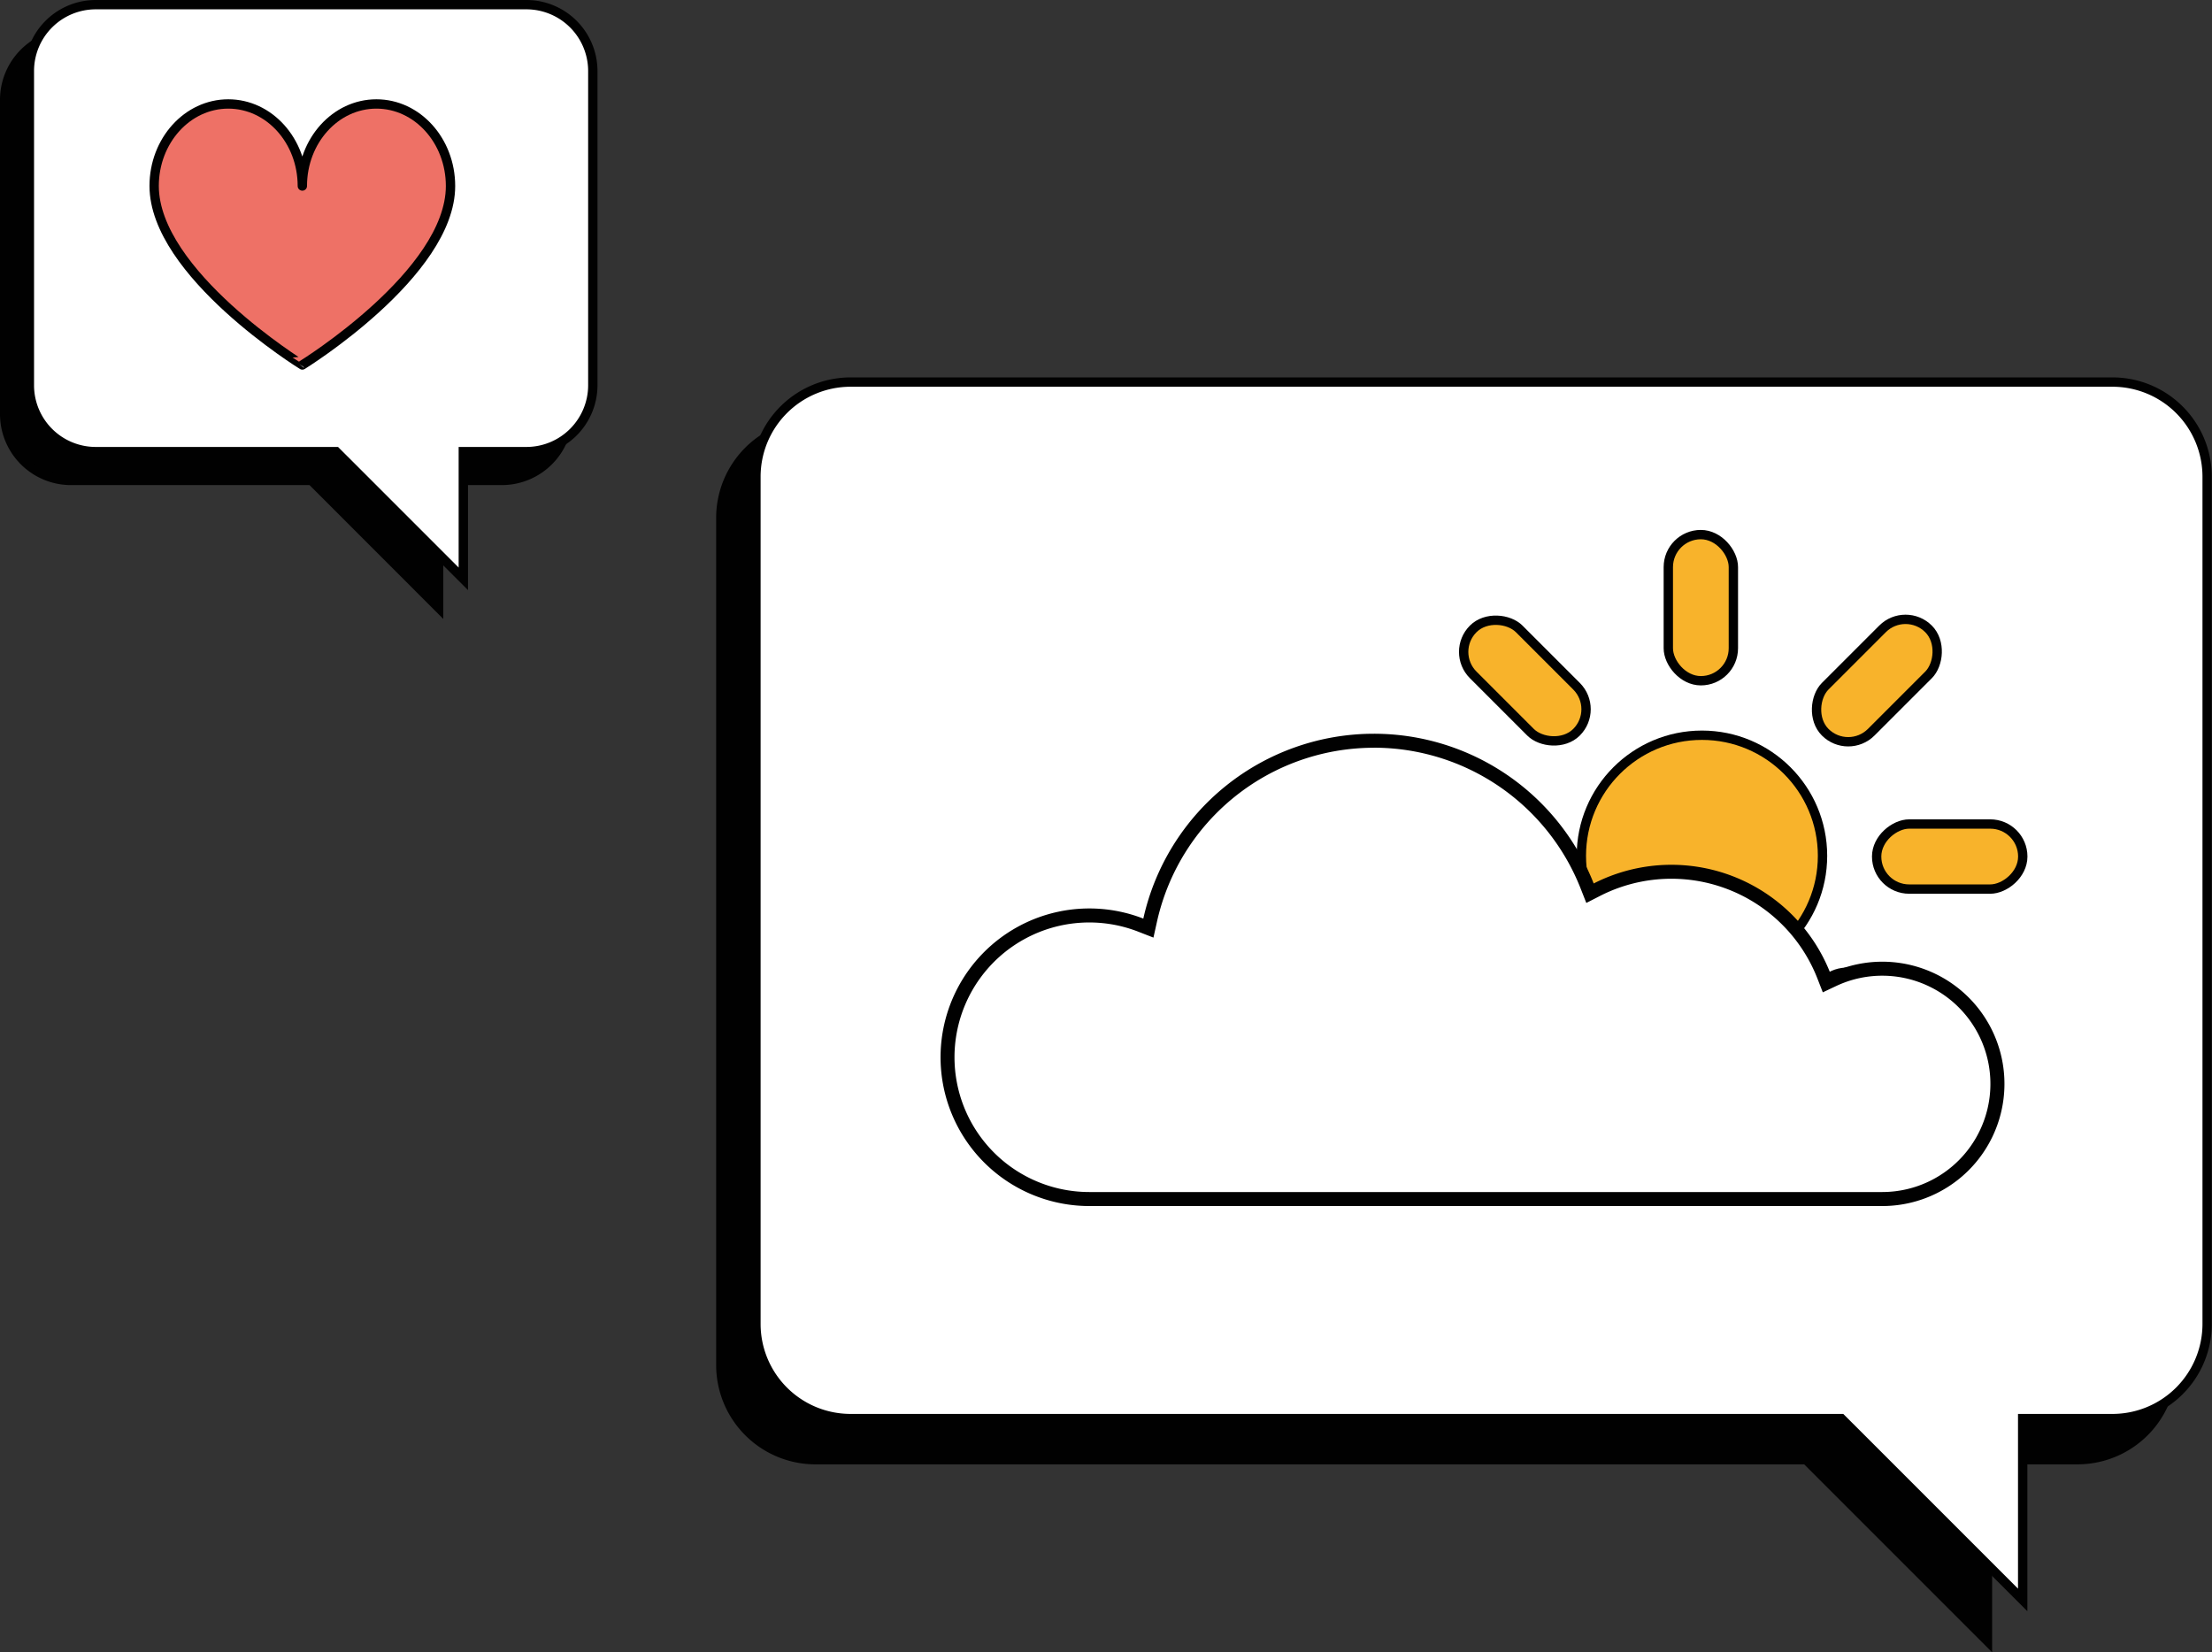
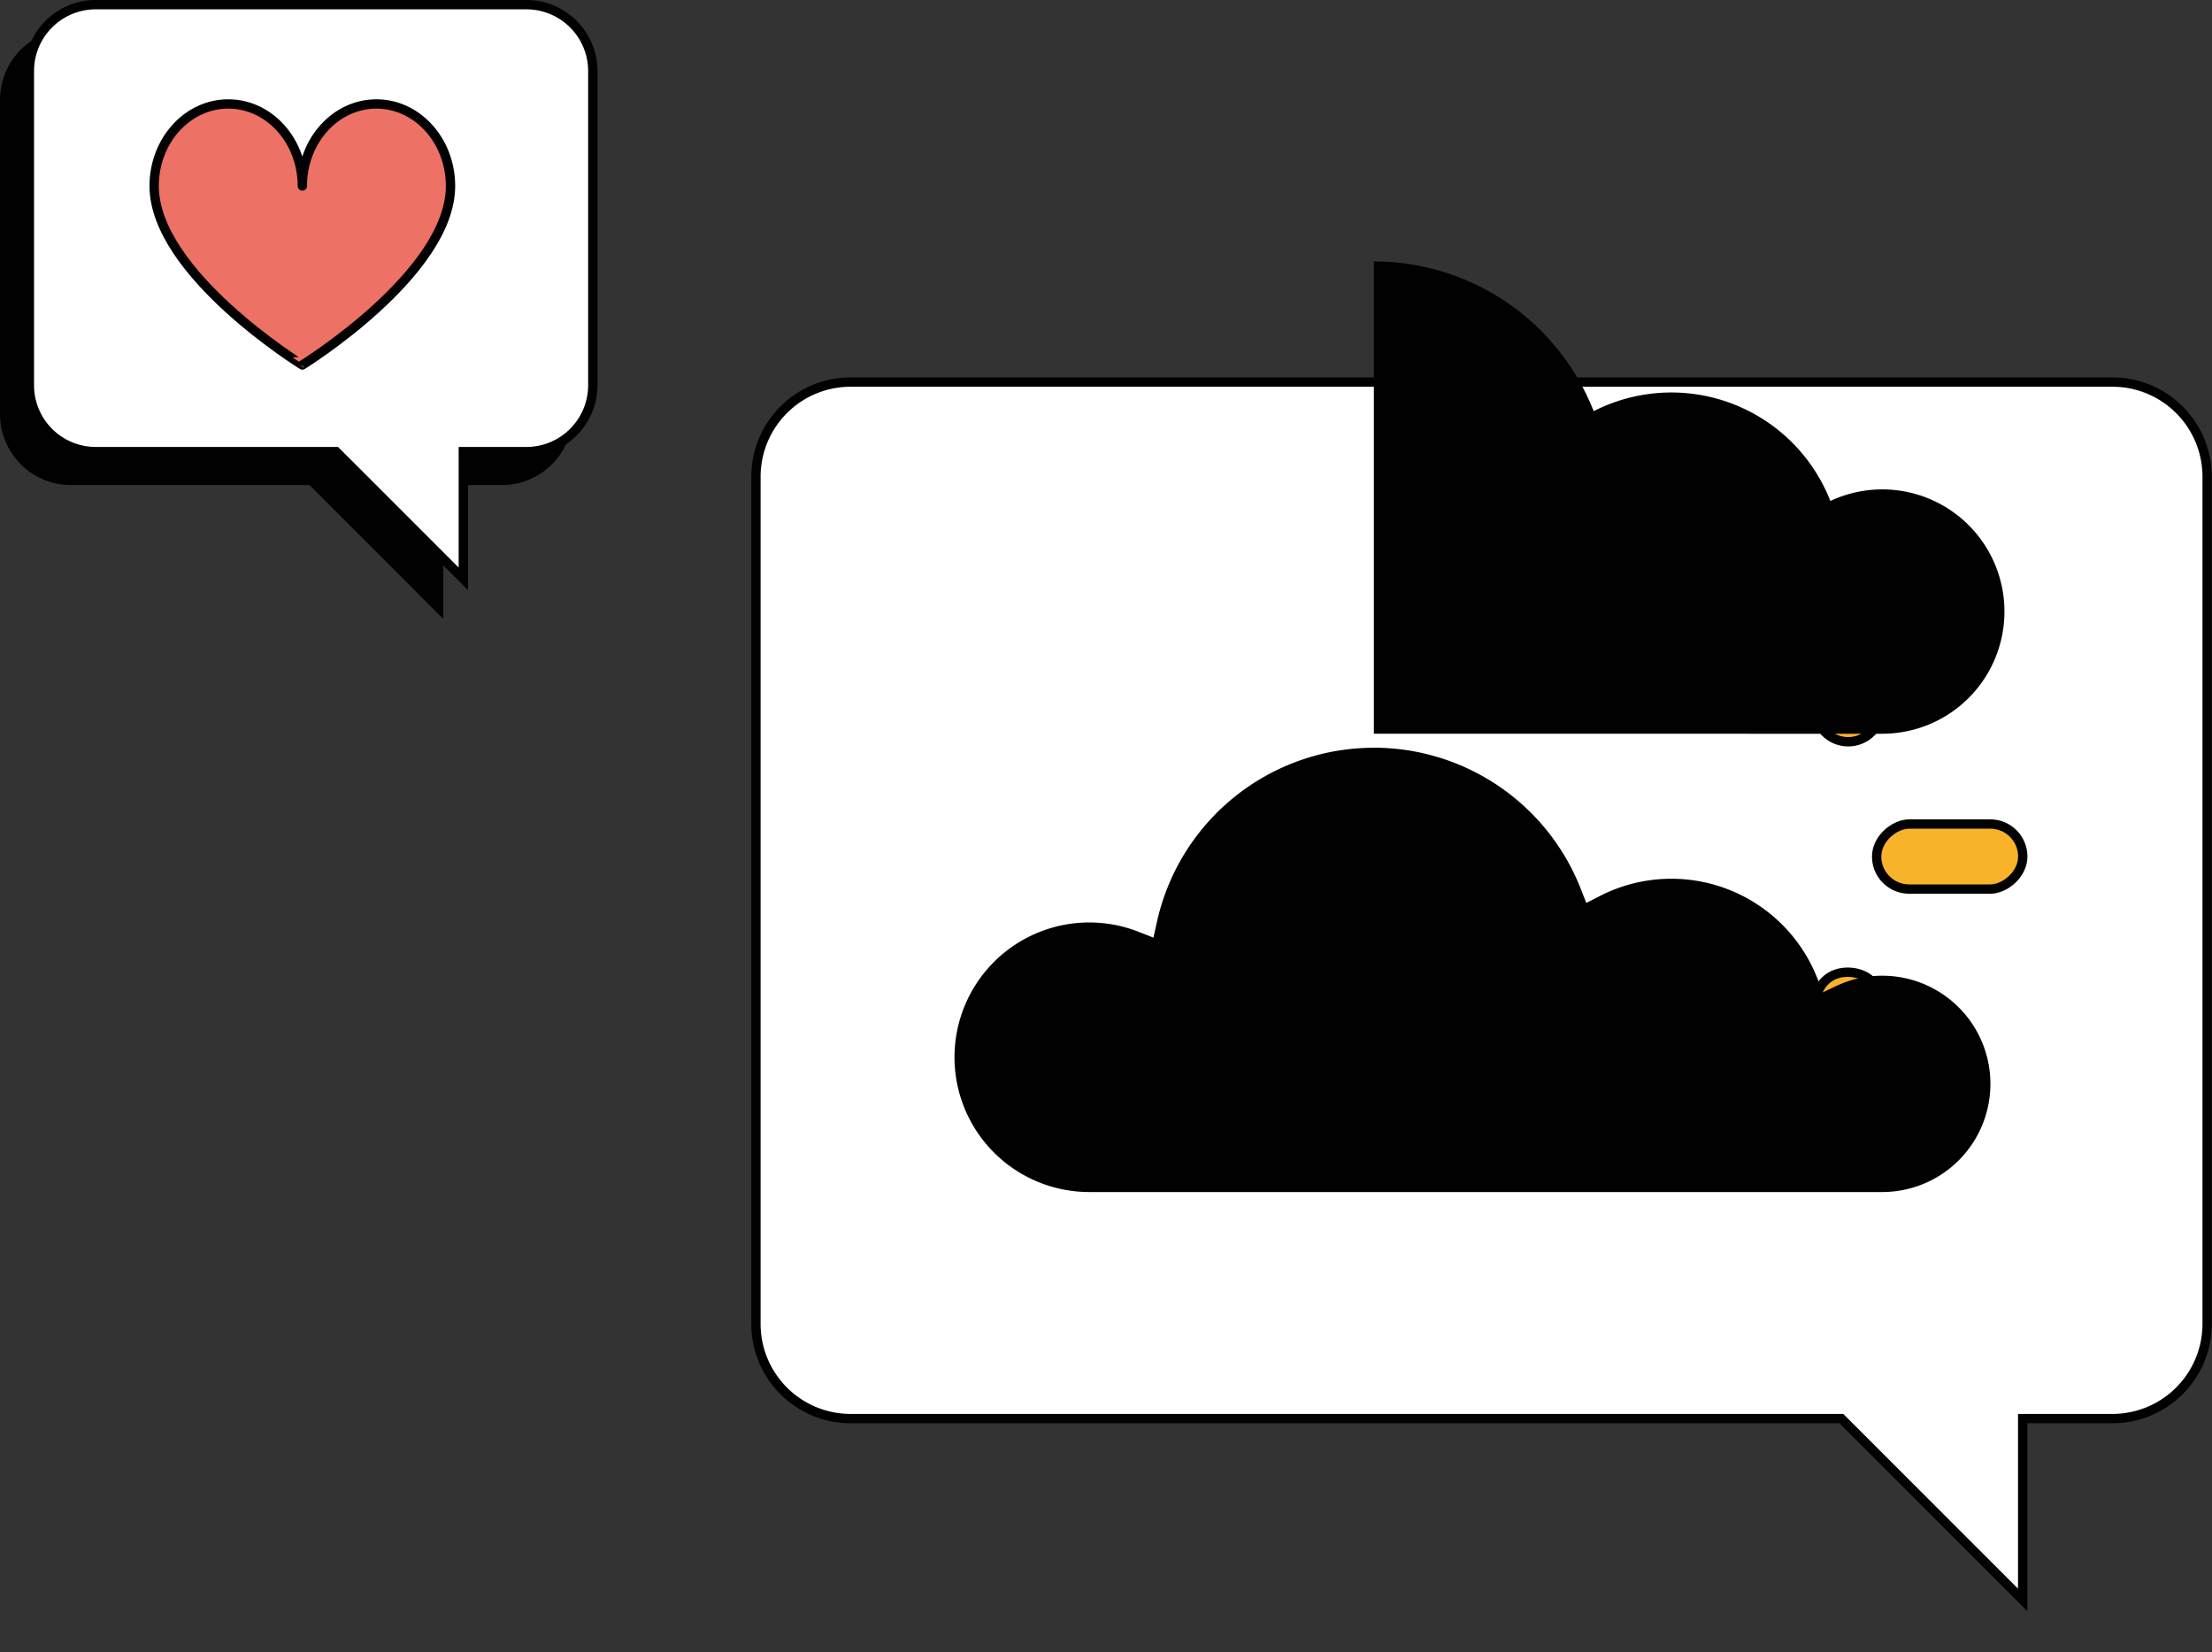
<svg xmlns="http://www.w3.org/2000/svg" id="Ebene_1" data-name="Ebene 1" viewBox="0 0 473.66 353.79">
  <rect x="0" y="0" width="473.66" height="353.79" fill="#333333" stroke="none" />
  <defs>
    <style>.cls-1,.cls-5{fill:#010101;}.cls-1,.cls-2,.cls-3,.cls-6{stroke:#010101;stroke-width:2px;}.cls-1,.cls-2,.cls-3{stroke-miterlimit:10;}.cls-2,.cls-4{fill:#fff;}.cls-3{fill:#f8b32b;}.cls-6{fill:#ee7166;stroke-linejoin:round;}</style>
  </defs>
-   <path class="cls-1" d="M233.25,285.81H503.5a20.28,20.28,0,0,1,20.27,20.27V487.47a20.27,20.27,0,0,1-20.27,20.27H484.23v38.83L445.4,507.74H233.25A20.27,20.27,0,0,1,213,487.47V306.08A20.28,20.28,0,0,1,233.25,285.81Z" transform="translate(-58.65 -195.19)" />
  <path class="cls-2" d="M240.79,277H511a20.27,20.27,0,0,1,20.27,20.26v181.4A20.27,20.27,0,0,1,511,498.94H491.77v38.83l-38.83-38.83H240.79a20.27,20.27,0,0,1-20.27-20.26V297.28A20.27,20.27,0,0,1,240.79,277Z" transform="translate(-58.65 -195.19)" />
-   <circle class="cls-3" cx="364.44" cy="183.25" r="25.82" />
  <rect class="cls-3" x="357.24" y="114.47" width="13.93" height="31.29" rx="6.96" />
  <rect class="cls-3" x="357.24" y="221.05" width="13.93" height="31.29" rx="6.96" />
  <rect class="cls-3" x="453.58" y="325.26" width="13.93" height="31.29" rx="6.96" transform="translate(317.3 -420.99) rotate(45)" />
  <rect class="cls-3" x="378.21" y="400.63" width="13.93" height="31.29" rx="6.96" transform="translate(348.52 -345.63) rotate(45)" />
  <rect class="cls-3" x="469.19" y="362.95" width="13.93" height="31.29" rx="6.96" transform="translate(796.09 -292.75) rotate(90)" />
-   <rect class="cls-3" x="362.6" y="362.95" width="13.93" height="31.29" rx="6.96" transform="translate(689.51 -186.16) rotate(90)" />
  <rect class="cls-3" x="453.58" y="400.63" width="13.93" height="31.29" rx="6.96" transform="translate(1021.89 189.78) rotate(135)" />
-   <rect class="cls-3" x="378.21" y="325.26" width="13.93" height="31.29" rx="6.96" transform="translate(839.94 114.42) rotate(135)" />
-   <path class="cls-4" d="M291.9,451.92a30.36,30.36,0,1,1,11-58.65l1.63.64.38-1.71a49.35,49.35,0,0,1,47.9-38.41,48.82,48.82,0,0,1,45.68,31.11l.6,1.54,1.48-.75a35.06,35.06,0,0,1,48.6,18.44l.58,1.49,1.45-.68a24.66,24.66,0,1,1,10.49,47Z" transform="translate(-58.65 -195.19)" />
-   <path class="cls-5" d="M352.84,355.29a47.6,47.6,0,0,1,44.28,30.16l1.21,3.08,2.95-1.51a33.57,33.57,0,0,1,46.52,17.65l1.17,3,2.9-1.37a23.16,23.16,0,1,1,9.85,44.13H291.89a28.86,28.86,0,1,1,10.49-55.75l3.26,1.27.76-3.42a47.59,47.59,0,0,1,46.44-37.23m0-3a50.59,50.59,0,0,0-49.37,39.58,31.86,31.86,0,1,0-11.58,61.55H461.72a26.16,26.16,0,1,0-11.13-49.84,36.57,36.57,0,0,0-50.68-19.23,50.58,50.58,0,0,0-47.07-32.06Z" transform="translate(-58.65 -195.19)" />
+   <path class="cls-5" d="M352.84,355.29a47.6,47.6,0,0,1,44.28,30.16l1.21,3.08,2.95-1.51a33.57,33.57,0,0,1,46.52,17.65l1.17,3,2.9-1.37a23.16,23.16,0,1,1,9.85,44.13H291.89a28.86,28.86,0,1,1,10.49-55.75l3.26,1.27.76-3.42a47.59,47.59,0,0,1,46.44-37.23m0-3H461.72a26.16,26.16,0,1,0-11.13-49.84,36.57,36.57,0,0,0-50.68-19.23,50.58,50.58,0,0,0-47.07-32.06Z" transform="translate(-58.65 -195.19)" />
  <path class="cls-1" d="M73.86,202.36h92.23a14.21,14.21,0,0,1,14.21,14.21v67.28a14.21,14.21,0,0,1-14.21,14.21H152.57V325.3l-27.23-27.24H73.86a14.21,14.21,0,0,1-14.21-14.21V216.57A14.21,14.21,0,0,1,73.86,202.36Z" transform="translate(-58.65 -195.19)" />
  <path class="cls-2" d="M79.15,196.19h92.22a14.22,14.22,0,0,1,14.22,14.21v67.28a14.22,14.22,0,0,1-14.22,14.21H157.86v27.24l-27.24-27.24H79.15a14.21,14.21,0,0,1-14.21-14.21V210.4A14.21,14.21,0,0,1,79.15,196.19Z" transform="translate(-58.65 -195.19)" />
  <path class="cls-6" d="M107.53,217.45c8.76,0,15.86,7.87,15.86,17.57,0-9.7,7.1-17.57,15.86-17.57s15.87,7.87,15.87,17.57c0,18.73-31.73,38.32-31.73,38.32S91.66,253.75,91.66,235C91.66,225.32,98.77,217.45,107.53,217.45Z" transform="translate(-58.65 -195.19)" />
</svg>